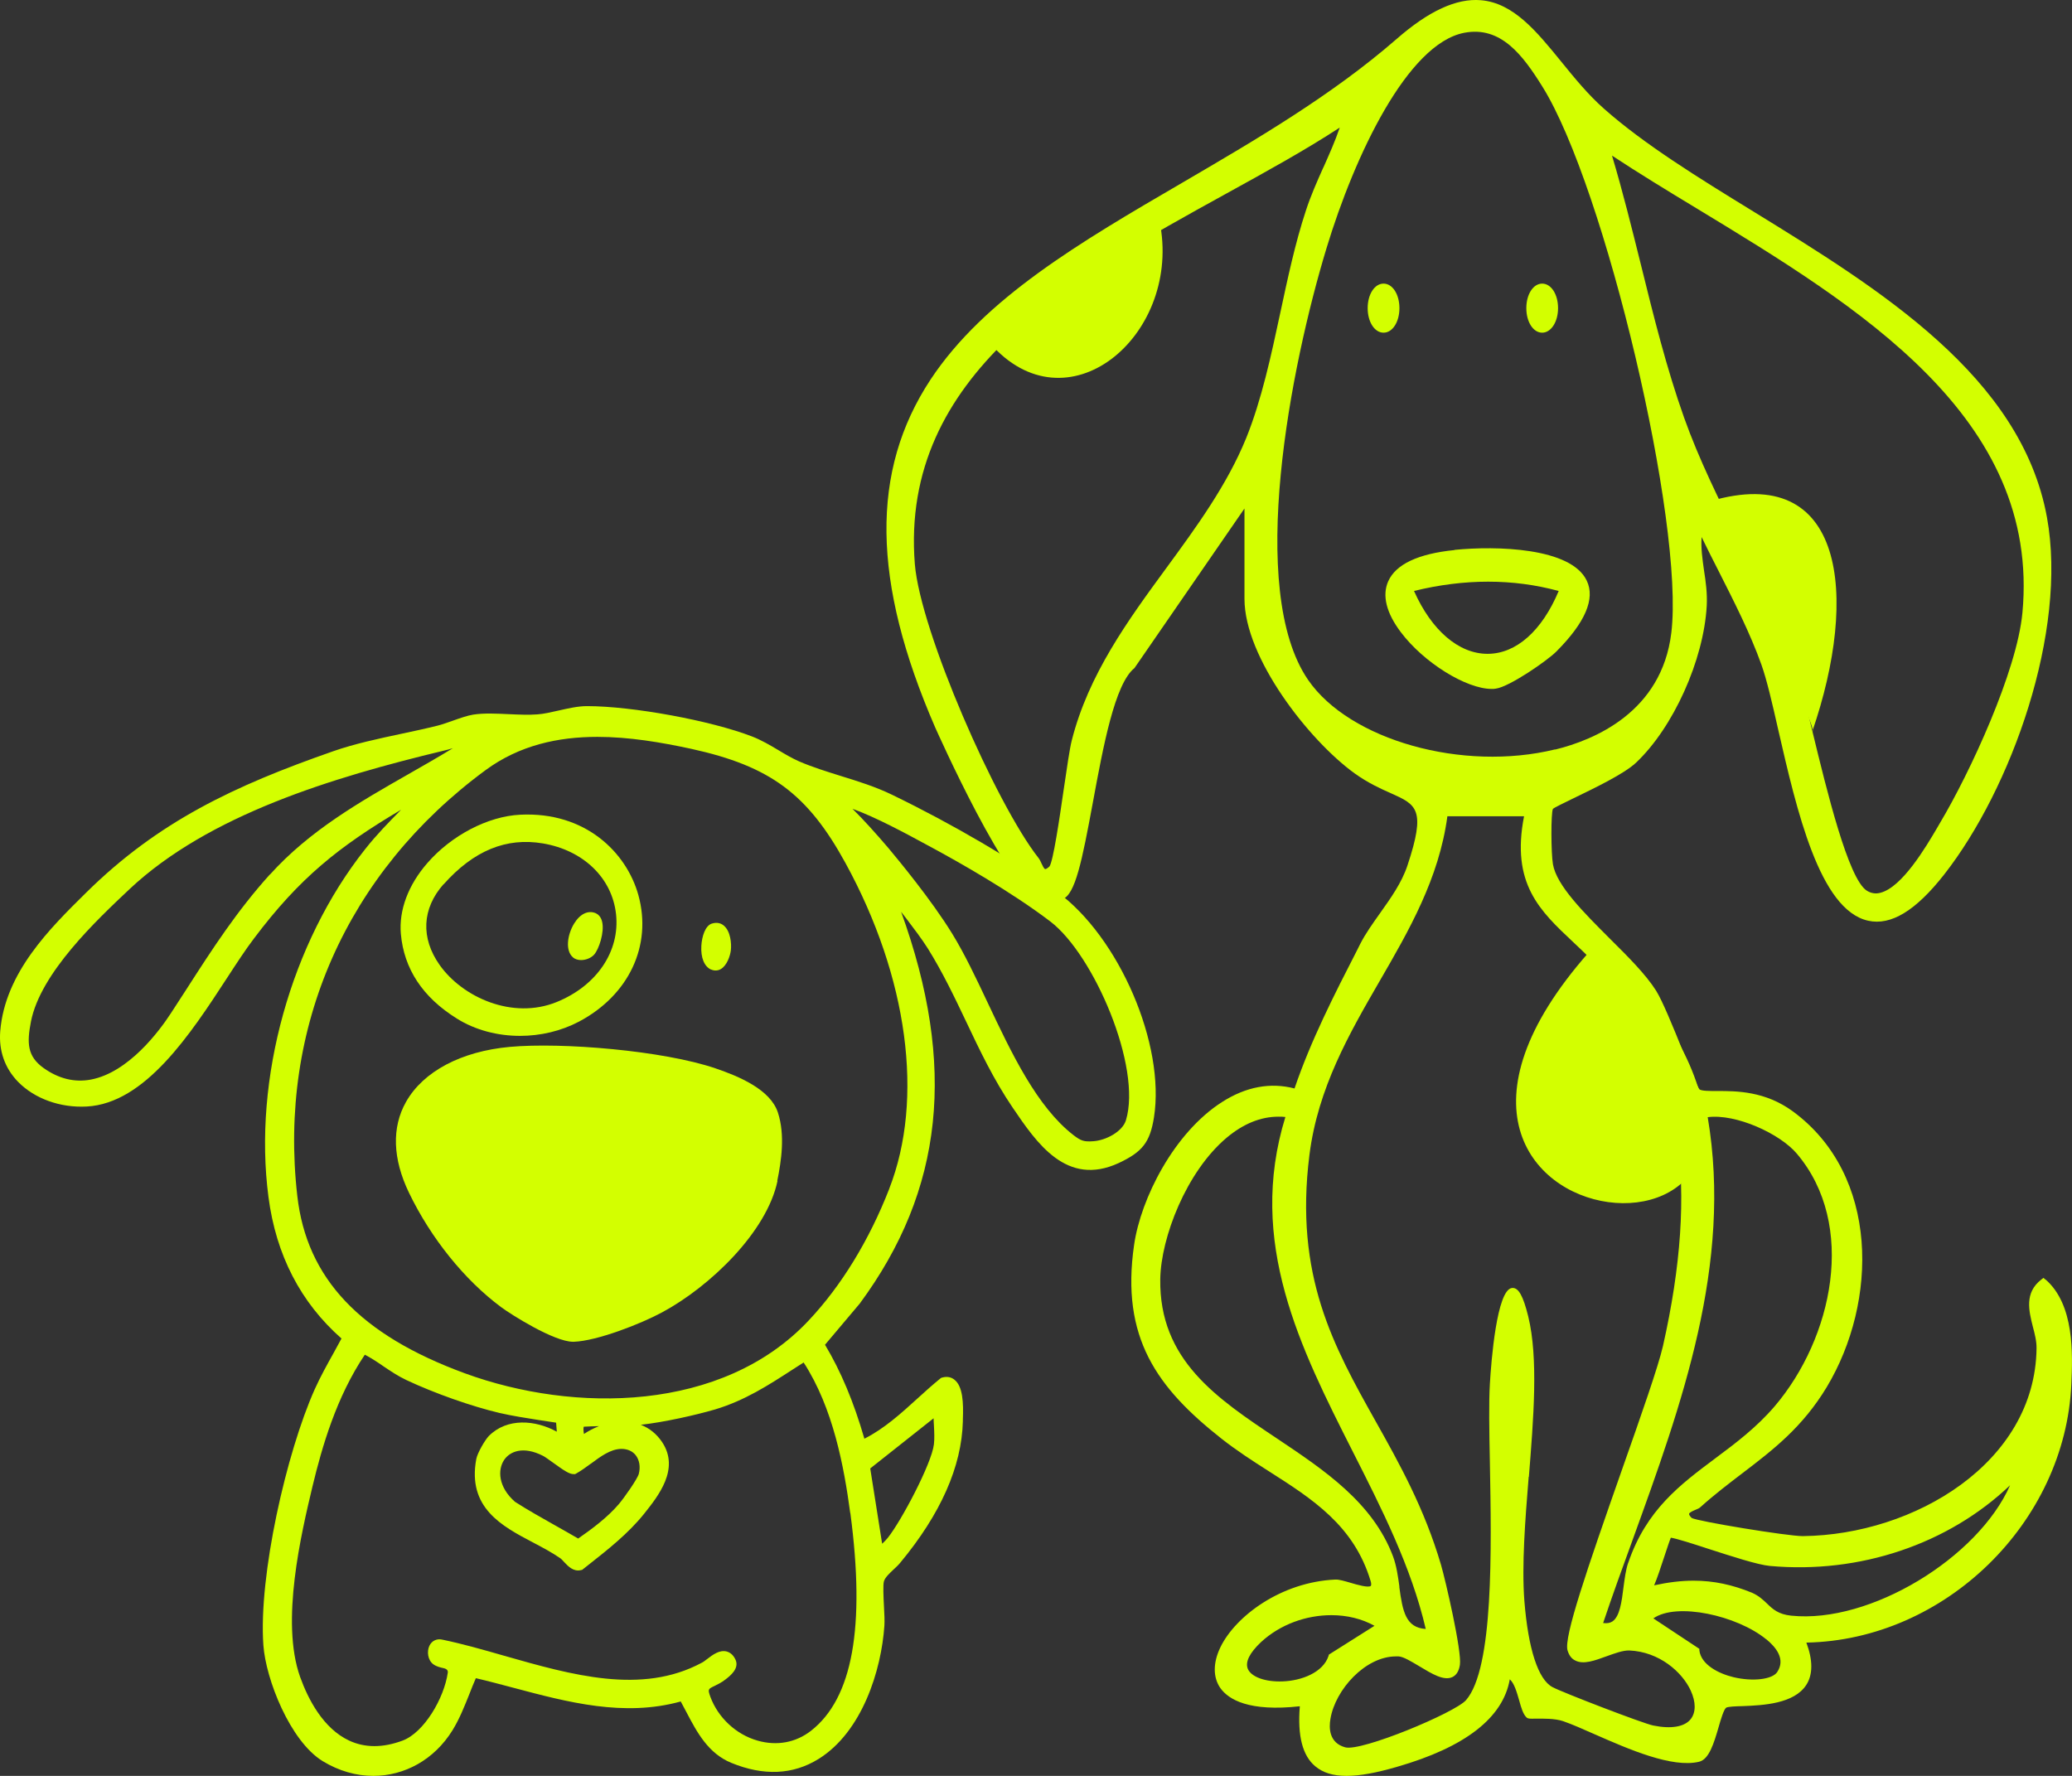
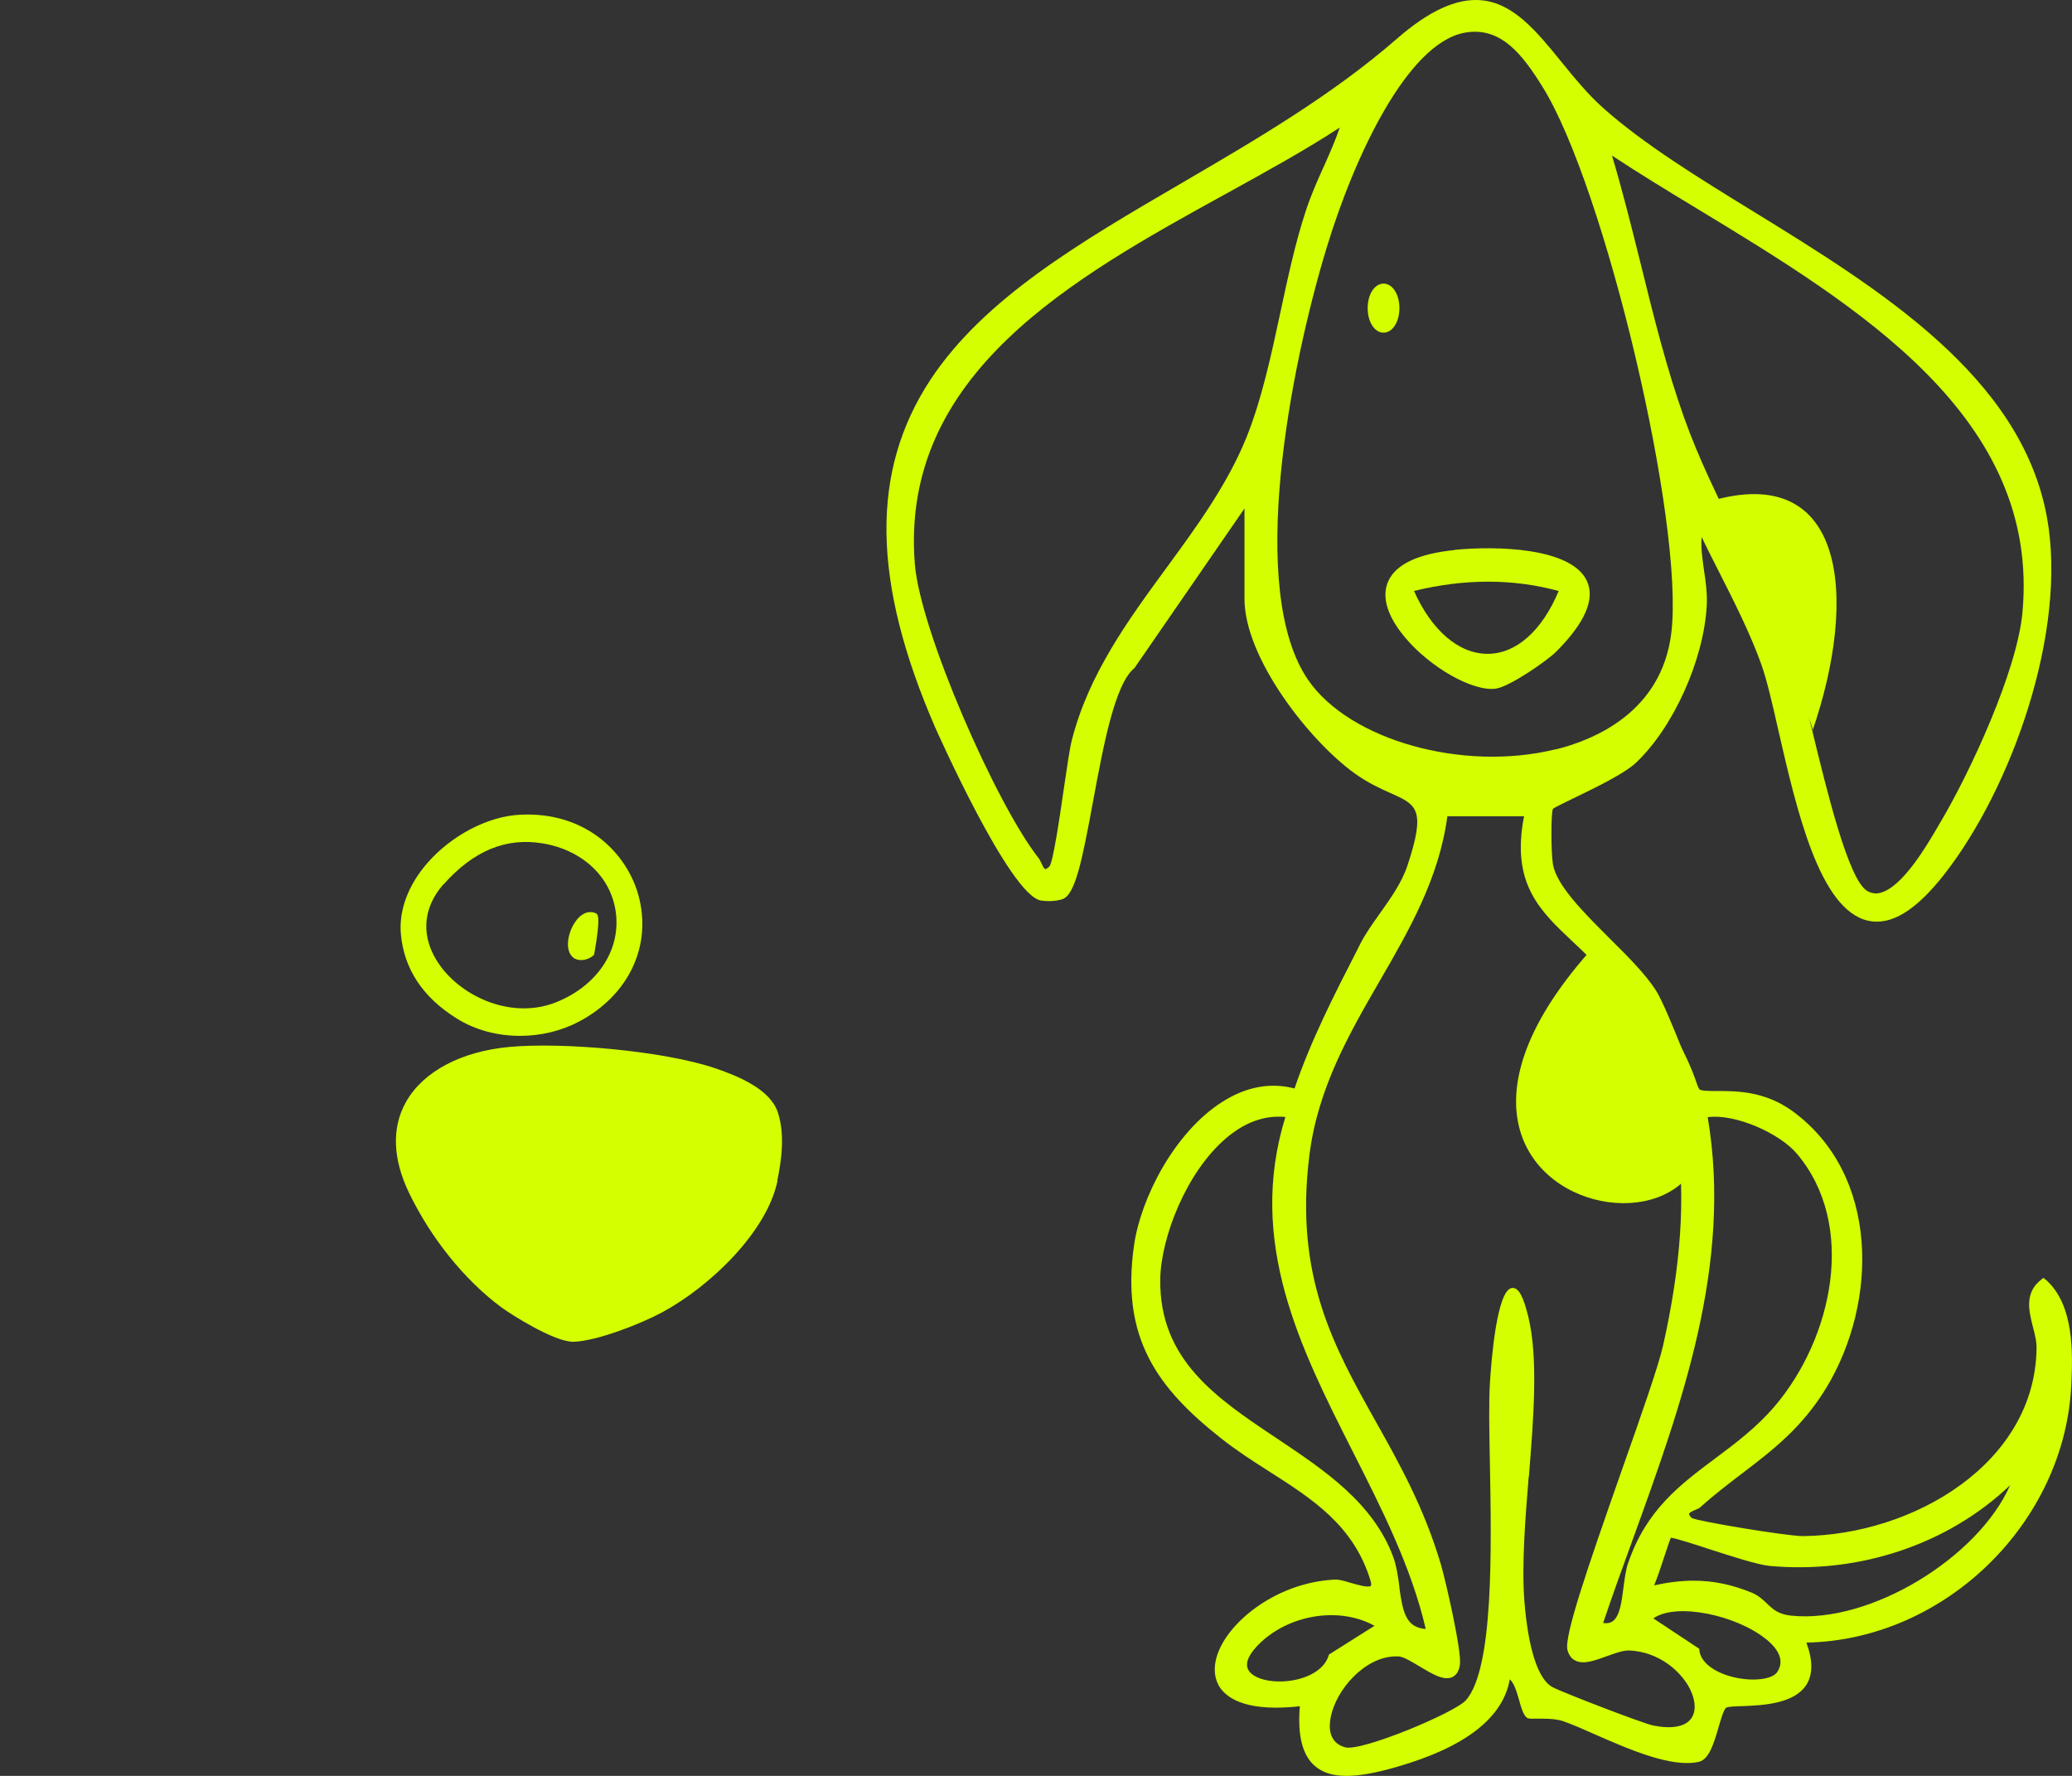
<svg xmlns="http://www.w3.org/2000/svg" fill="none" viewBox="0 0 70 60" height="60" width="70">
  <rect x="0" y="0" width="70" height="60" fill="#333333" stroke="none" />
  <path fill="#D3FF00" d="M69.111 43.239L69.035 43.174L68.959 43.234C68.39 43.678 68.542 44.285 68.677 44.822C68.742 45.066 68.807 45.32 68.802 45.559C68.753 49.422 64.672 51.855 60.912 51.899C60.912 51.899 60.906 51.899 60.901 51.899C60.381 51.899 57.352 51.4 57.151 51.286C57.081 51.216 57.059 51.167 57.064 51.145C57.075 51.097 57.216 51.037 57.281 51.01C57.352 50.983 57.411 50.956 57.449 50.918C57.926 50.49 58.403 50.127 58.864 49.775C59.91 48.978 60.896 48.219 61.714 46.865C63.448 43.976 63.497 39.701 60.571 37.55C59.633 36.861 58.663 36.861 58.023 36.861C57.742 36.861 57.498 36.861 57.416 36.807C57.346 36.726 57.086 36.081 56.853 35.512C56.533 34.715 56.165 33.816 55.948 33.469C55.596 32.916 55.005 32.326 54.377 31.703C53.499 30.825 52.589 29.92 52.464 29.199C52.399 28.82 52.393 27.47 52.464 27.329C52.513 27.281 52.849 27.124 53.168 26.966C53.883 26.62 54.864 26.148 55.265 25.774C56.528 24.587 57.557 22.306 57.66 20.469C57.682 20.052 57.628 19.651 57.568 19.272C57.514 18.887 57.46 18.518 57.487 18.145C57.677 18.54 57.877 18.93 58.072 19.315C58.587 20.334 59.124 21.385 59.508 22.458C59.687 22.962 59.871 23.748 60.077 24.663C60.7 27.373 61.47 30.743 63.112 31.107C63.887 31.28 64.727 30.765 65.686 29.54C67.946 26.652 69.858 21.347 69.154 17.478C68.287 12.715 63.491 9.767 59.259 7.16C57.352 5.99 55.553 4.879 54.198 3.681C53.65 3.199 53.19 2.63 52.74 2.077C51.911 1.059 51.131 0.1 50.031 0.007C49.207 -0.063 48.27 0.365 47.175 1.324C44.98 3.232 42.417 4.727 39.941 6.174C36.5 8.179 33.254 10.076 31.438 12.823C29.401 15.912 29.45 19.645 31.596 24.582C31.623 24.636 34.099 30.234 35.161 30.424C35.362 30.456 35.665 30.456 35.893 30.38C36.326 30.229 36.554 29.096 36.922 27.107C37.269 25.232 37.659 23.103 38.326 22.572L42.043 17.18V20.231C42.043 22.22 44.211 25.005 45.761 26.127C46.221 26.457 46.644 26.647 46.985 26.798C47.858 27.189 48.183 27.335 47.549 29.242C47.354 29.828 46.985 30.342 46.628 30.846C46.378 31.199 46.14 31.529 45.956 31.887L45.853 32.093C45.083 33.594 44.287 35.149 43.734 36.775C42.921 36.563 42.097 36.715 41.29 37.23C39.664 38.265 38.542 40.492 38.315 42.053C37.854 45.206 39.101 46.897 41.263 48.604C41.772 49.005 42.325 49.363 42.861 49.704C44.341 50.647 45.739 51.541 46.303 53.411C46.335 53.508 46.324 53.562 46.313 53.579C46.237 53.654 45.842 53.541 45.625 53.476C45.419 53.416 45.24 53.362 45.116 53.367C43.279 53.449 41.74 54.603 41.23 55.654C40.976 56.18 40.976 56.673 41.23 57.036C41.507 57.421 42.195 57.838 43.913 57.648C43.831 58.651 44.005 59.317 44.433 59.675C44.693 59.892 45.029 60 45.49 60C45.95 60 46.498 59.897 47.207 59.691C49.5 59.03 50.779 58.038 51.006 56.738C51.158 56.868 51.244 57.177 51.32 57.437C51.391 57.697 51.456 57.919 51.575 58.028C51.624 58.071 51.683 58.071 51.884 58.066C52.122 58.066 52.529 58.055 52.81 58.152C53.108 58.255 53.477 58.418 53.867 58.591C55.038 59.106 56.49 59.74 57.4 59.523C57.742 59.442 57.904 58.889 58.061 58.353C58.137 58.087 58.235 57.757 58.316 57.697C58.37 57.659 58.647 57.648 58.869 57.643C59.562 57.616 60.614 57.567 61.026 56.922C61.248 56.575 61.248 56.093 61.026 55.497C65.702 55.41 69.777 51.444 69.978 46.756C70.021 45.754 70.091 44.079 69.1 43.223L69.111 43.239ZM54.453 5.253C55.341 5.838 56.306 6.429 57.33 7.047C62.776 10.352 68.943 14.097 68.325 20.702C68.141 22.68 66.553 26.105 65.545 27.796L65.448 27.963C65.063 28.619 64.261 29.979 63.524 30.164C63.361 30.207 63.209 30.18 63.069 30.093C62.44 29.698 61.714 26.701 61.231 24.712C61.015 23.823 60.831 23.054 60.69 22.631C60.175 21.109 59.449 19.645 58.744 18.231C58.083 16.904 57.4 15.527 56.896 14.113C56.3 12.438 55.861 10.666 55.439 8.954C55.135 7.735 54.826 6.478 54.458 5.253H54.453ZM44.709 5.654C44.498 6.125 44.281 6.613 44.119 7.112C43.755 8.212 43.501 9.415 43.252 10.574C42.943 12.016 42.623 13.506 42.103 14.796C41.458 16.383 40.412 17.814 39.404 19.19C38.109 20.957 36.771 22.788 36.207 25.021C36.137 25.297 36.045 25.937 35.936 26.674C35.795 27.649 35.578 29.118 35.454 29.275C35.373 29.351 35.324 29.367 35.308 29.362C35.27 29.356 35.215 29.232 35.183 29.166C35.156 29.102 35.123 29.037 35.085 28.988C33.655 27.172 31.092 21.331 30.907 19.06C30.393 12.628 36.251 9.393 41.425 6.543C42.802 5.784 44.102 5.069 45.262 4.31C45.105 4.771 44.904 5.22 44.709 5.659V5.654ZM52.539 25.319C49.418 26.083 45.598 25.01 44.194 22.973C42.108 19.938 43.604 12.368 44.818 8.374C45.766 5.253 47.549 1.476 49.467 1.108C50.708 0.869 51.45 1.872 52.106 2.923C54.225 6.315 56.913 17.7 56.463 21.385C56.138 24.056 53.867 24.999 52.539 25.325V25.319ZM51.651 49.899C51.808 47.927 51.976 45.889 51.629 44.475C51.456 43.776 51.299 43.494 51.082 43.516C50.567 43.565 50.377 46.003 50.334 46.751C50.296 47.369 50.312 48.322 50.334 49.422C50.388 52.354 50.464 56.369 49.527 57.442C49.147 57.87 45.988 59.187 45.446 59.035C44.894 58.884 44.894 58.369 44.948 58.071C45.11 57.09 46.124 55.963 47.159 55.963C47.191 55.963 47.218 55.963 47.251 55.963C47.419 55.974 47.69 56.142 47.955 56.299C48.378 56.554 48.779 56.797 49.066 56.662C49.202 56.597 49.288 56.462 49.321 56.25C49.391 55.795 48.839 53.405 48.681 52.863C48.118 50.956 47.283 49.46 46.471 48.013C45.056 45.488 43.723 43.104 44.238 39.018C44.525 36.753 45.587 34.916 46.611 33.144C47.597 31.442 48.616 29.681 48.898 27.579H51.488C51.044 29.855 52.02 30.77 53.152 31.833C53.559 32.217 53.981 32.613 54.377 33.106C56.826 36.141 57.4 40.075 56.181 45.477C56.029 46.149 55.439 47.835 54.81 49.617C53.607 53.042 52.827 55.318 52.957 55.757C53.006 55.925 53.092 56.044 53.222 56.104C53.499 56.245 53.878 56.104 54.279 55.958C54.55 55.86 54.832 55.757 55.043 55.763C56.062 55.806 56.831 56.494 57.119 57.117C57.297 57.507 57.297 57.854 57.119 58.082C56.913 58.342 56.463 58.423 55.851 58.298C55.504 58.228 52.789 57.182 52.453 57.003C51.965 56.749 51.629 55.714 51.499 54.088C51.407 52.874 51.526 51.357 51.645 49.894L51.651 49.899ZM47.278 53.611C47.229 53.259 47.18 52.901 47.061 52.582C46.378 50.766 44.742 49.672 43.154 48.609C41.1 47.239 39.16 45.949 39.198 43.218C39.22 41.809 40.081 39.582 41.442 38.438C42.005 37.967 42.59 37.728 43.192 37.728C43.268 37.728 43.349 37.728 43.425 37.739C42.119 41.971 43.94 45.559 45.696 49.032C46.671 50.956 47.679 52.939 48.167 55.036C47.495 54.993 47.386 54.456 47.273 53.611H47.278ZM55.005 52.804C54.924 53.042 54.886 53.34 54.848 53.627C54.788 54.11 54.724 54.614 54.474 54.782C54.393 54.836 54.29 54.852 54.16 54.836C54.474 53.898 54.821 52.945 55.157 52.023C56.815 47.444 58.533 42.714 57.693 37.745C58.647 37.62 60.137 38.303 60.706 38.98C62.738 41.381 61.92 45.206 59.953 47.515C59.34 48.23 58.641 48.756 57.958 49.265C56.755 50.165 55.618 51.01 55.005 52.809V52.804ZM59.671 55.383C60.001 55.654 60.332 56.06 60.039 56.494C59.871 56.743 59.216 56.819 58.571 56.667C58.051 56.543 57.471 56.239 57.411 55.763V55.708L55.856 54.679C56.642 54.126 58.685 54.581 59.666 55.383H59.671ZM60.516 54.587C60.077 54.543 59.888 54.364 59.693 54.175C59.557 54.045 59.411 53.909 59.188 53.812C58.527 53.541 57.894 53.405 57.216 53.405C56.794 53.405 56.355 53.459 55.883 53.562C55.986 53.324 56.105 52.961 56.246 52.533C56.322 52.305 56.403 52.056 56.447 51.953C56.625 51.975 57.233 52.17 57.726 52.332C58.501 52.581 59.378 52.869 59.795 52.907C62.83 53.183 65.821 52.17 67.908 50.181C66.829 52.63 63.182 54.863 60.516 54.587ZM46.438 54.928L44.894 55.903L44.883 55.947C44.699 56.51 43.967 56.787 43.327 56.808C42.748 56.83 42.271 56.657 42.157 56.386C42.06 56.153 42.217 55.844 42.601 55.481C43.252 54.879 44.13 54.57 44.98 54.57C45.501 54.57 46.01 54.69 46.443 54.933L46.438 54.928Z" />
  <path fill="#D3FF00" d="M49.142 18.584C47.907 18.708 47.154 19.066 46.899 19.64C46.688 20.117 46.834 20.708 47.321 21.353C48.096 22.388 49.538 23.276 50.394 23.276C50.443 23.276 50.492 23.276 50.535 23.266C50.995 23.206 52.285 22.312 52.583 22.009C53.553 21.033 53.9 20.231 53.607 19.619C53.076 18.497 50.545 18.438 49.142 18.578V18.584ZM52.659 19.966C52.096 21.309 51.228 22.084 50.269 22.09C50.269 22.09 50.258 22.09 50.253 22.09C49.283 22.09 48.362 21.299 47.771 19.966C49.478 19.548 51.114 19.548 52.654 19.966H52.659Z" />
  <path fill="#D3FF00" d="M47.278 10.411C47.278 9.945 47.045 9.582 46.742 9.582C46.438 9.582 46.205 9.945 46.205 10.411C46.205 10.877 46.438 11.24 46.742 11.24C47.045 11.24 47.278 10.877 47.278 10.411Z" />
-   <path fill="#D3FF00" d="M52.101 11.24C52.399 11.24 52.637 10.877 52.637 10.411C52.637 9.945 52.404 9.582 52.101 9.582C51.797 9.582 51.565 9.945 51.565 10.411C51.565 10.877 51.797 11.24 52.101 11.24Z" />
  <path fill="#D3FF00" d="M57.785 16.931C62.321 15.598 62.809 20.112 61.226 24.713C61.389 24.761 60.386 22.616 60.468 22.54C59.503 20.681 57.85 18.318 57.33 16.443" />
-   <path fill="#D3FF00" d="M33.443 11.593C36.034 14.562 39.832 11.398 39.209 7.664C37.193 8.331 34.966 9.593 33.487 11.235" />
  <path fill="#D3FF00" d="M53.672 32.18C44.709 42.346 63.827 44.161 55.379 33.215Z" />
-   <path fill="#D3FF00" d="M35.707 30.115C34.271 29.068 32.189 27.846 30.138 26.852C29.572 26.577 28.976 26.394 28.4 26.215C27.933 26.069 27.452 25.92 27.001 25.726C26.765 25.622 26.535 25.489 26.295 25.343C26.012 25.175 25.721 25.003 25.404 24.881C24.018 24.346 21.367 23.857 19.831 23.857H19.827C19.525 23.857 19.193 23.934 18.872 24.006C18.616 24.064 18.375 24.121 18.154 24.136C17.864 24.159 17.527 24.144 17.199 24.129C16.782 24.11 16.355 24.087 15.988 24.144C15.793 24.174 15.533 24.266 15.285 24.354C15.109 24.415 14.93 24.48 14.788 24.515C14.395 24.614 13.982 24.702 13.554 24.793C12.779 24.958 11.977 25.13 11.266 25.378C7.916 26.547 5.345 27.754 2.904 30.165C1.685 31.368 0.169 32.861 0.008 34.84C-0.045 35.497 0.161 36.09 0.612 36.552C1.17 37.121 2.037 37.434 2.931 37.385C4.906 37.278 6.438 34.932 7.668 33.045C7.992 32.548 8.298 32.078 8.577 31.712C10.128 29.649 11.446 28.606 13.551 27.357C13.138 27.777 12.714 28.209 12.336 28.69C9.83 31.849 8.546 36.464 9.07 40.444C9.326 42.404 10.158 44.009 11.537 45.223C11.45 45.384 11.362 45.544 11.274 45.705C11.052 46.102 10.823 46.515 10.632 46.939C9.677 49.078 8.73 53.23 8.898 55.584C8.978 56.73 9.799 58.827 10.903 59.503C11.45 59.835 12.034 60 12.611 60C13.665 60 14.67 59.457 15.289 58.456C15.526 58.071 15.694 57.643 15.858 57.234C15.927 57.054 15.999 56.875 16.076 56.699C16.5 56.798 16.928 56.913 17.348 57.024C19.185 57.513 21.084 58.017 22.998 57.486C23.063 57.604 23.128 57.727 23.193 57.853C23.552 58.536 23.926 59.239 24.706 59.56C25.794 60.007 26.788 59.965 27.651 59.43C29.129 58.514 29.775 56.432 29.878 54.926C29.889 54.77 29.878 54.522 29.863 54.262C29.847 53.956 29.828 53.54 29.863 53.425C29.905 53.291 30.05 53.158 30.187 53.028C30.267 52.955 30.348 52.879 30.413 52.799C31.777 51.156 32.491 49.548 32.529 48.02V47.959C32.552 47.393 32.529 46.836 32.243 46.614C32.162 46.549 32.029 46.488 31.834 46.541L31.796 46.553L31.765 46.576C31.502 46.79 31.245 47.023 30.997 47.248C30.443 47.752 29.87 48.272 29.202 48.608C28.843 47.363 28.403 46.32 27.872 45.434L29.045 44.043C31.88 40.204 32.323 35.998 30.443 30.806C30.512 30.894 30.577 30.982 30.646 31.07C30.883 31.383 31.131 31.708 31.345 32.044C31.841 32.839 32.246 33.687 32.636 34.508C33.094 35.474 33.568 36.475 34.21 37.419C35.024 38.618 36.032 40.108 37.793 39.295C38.595 38.92 38.851 38.592 38.985 37.755C39.375 35.299 37.812 31.662 35.711 30.13L35.707 30.115ZM31.54 47.913C31.54 47.993 31.547 48.073 31.551 48.15C31.563 48.383 31.574 48.604 31.551 48.799C31.475 49.449 30.447 51.393 29.989 51.962C29.935 52.027 29.87 52.096 29.802 52.157L29.4 49.613L31.547 47.913H31.54ZM9.116 29.546C8.004 30.779 7.175 32.059 6.304 33.415C6.128 33.687 5.952 33.962 5.769 34.24C5.383 34.833 4.344 36.235 3.068 36.475C2.514 36.578 1.976 36.445 1.464 36.078C0.925 35.688 0.902 35.245 1.047 34.508C1.372 32.869 3.255 31.097 4.378 30.038C7.053 27.529 11.239 26.264 14.987 25.363C15.094 25.34 15.197 25.309 15.3 25.279C14.808 25.58 14.296 25.871 13.803 26.153C12.156 27.093 10.456 28.063 9.119 29.549L9.116 29.546ZM28.728 51.118C29.24 54.976 28.804 57.383 27.395 58.479C26.883 58.877 26.241 58.995 25.592 58.808C24.866 58.602 24.259 58.032 23.999 57.329C23.907 57.07 23.919 57.066 24.144 56.959C24.243 56.909 24.369 56.852 24.511 56.741C24.663 56.623 24.981 56.378 24.851 56.08C24.782 55.927 24.679 55.832 24.549 55.797C24.308 55.736 24.083 55.904 23.884 56.057C23.819 56.107 23.754 56.157 23.705 56.179C21.676 57.268 19.319 56.592 17.038 55.943C16.309 55.733 15.621 55.538 14.957 55.4C14.762 55.35 14.59 55.431 14.506 55.606C14.418 55.794 14.448 56.088 14.639 56.229C14.75 56.309 14.876 56.336 14.979 56.359C15.089 56.382 15.139 56.433 15.128 56.512C15.006 57.371 14.33 58.536 13.6 58.808C12.936 59.056 12.328 59.056 11.797 58.808C10.919 58.399 10.411 57.413 10.139 56.657C9.471 54.785 10.178 51.813 10.559 50.212C10.877 48.891 11.362 47.202 12.325 45.77C12.538 45.88 12.741 46.014 12.951 46.159C13.195 46.324 13.448 46.495 13.734 46.629C14.704 47.084 15.938 47.516 16.87 47.737C17.317 47.84 17.772 47.909 18.207 47.978C18.402 48.008 18.593 48.035 18.788 48.066L18.811 48.371C18.089 47.974 17.134 47.894 16.515 48.516C16.381 48.654 16.129 49.093 16.091 49.292C15.782 50.942 16.958 51.561 17.994 52.107C18.314 52.275 18.647 52.451 18.933 52.65C18.971 52.676 19.017 52.73 19.063 52.78C19.193 52.917 19.377 53.112 19.629 53.047L19.667 53.039L19.865 52.883C20.53 52.359 21.221 51.817 21.76 51.145C22.241 50.541 22.971 49.632 22.371 48.726C22.188 48.451 21.944 48.253 21.649 48.138C22.44 48.05 23.494 47.813 24.159 47.619C25.164 47.317 25.955 46.805 26.791 46.263C26.91 46.186 27.028 46.11 27.15 46.033C28.147 47.569 28.514 49.552 28.724 51.118H28.728ZM19.957 49.456C20.286 49.212 20.622 48.959 20.989 48.952C21.191 48.952 21.359 49.021 21.474 49.162C21.603 49.326 21.642 49.559 21.581 49.796C21.535 49.968 21.091 50.602 20.901 50.824C20.526 51.263 20.007 51.653 19.533 51.981C19.273 51.828 19.006 51.679 18.742 51.53C18.295 51.278 17.833 51.019 17.398 50.74C16.828 50.239 16.809 49.659 17.031 49.326C17.226 49.036 17.677 48.845 18.349 49.189C18.41 49.219 18.544 49.319 18.674 49.41C19.059 49.689 19.243 49.811 19.384 49.804H19.43L19.472 49.781C19.636 49.689 19.797 49.571 19.953 49.456H19.957ZM19.72 48.203C19.888 48.192 20.06 48.188 20.236 48.184C20.06 48.253 19.888 48.341 19.728 48.448C19.712 48.352 19.705 48.276 19.72 48.203ZM30.042 40.166C29.366 41.9 28.426 43.439 27.322 44.612C24.411 47.718 19.392 47.748 15.709 46.4C12.164 45.101 10.361 43.195 10.044 40.406C9.394 34.714 11.713 29.473 16.404 26.02C17.547 25.179 18.853 24.896 20.182 24.896C21.256 24.896 22.337 25.08 23.357 25.301C26.02 25.886 27.284 26.822 28.564 29.16C30.676 33.018 31.226 37.129 30.042 40.162V40.166ZM38.038 37.85C37.923 38.229 37.369 38.527 36.941 38.557C36.624 38.58 36.525 38.55 36.265 38.351C35.031 37.392 34.183 35.604 33.366 33.874C32.965 33.022 32.583 32.22 32.17 31.547C31.456 30.386 30.34 29.045 30.019 28.659C29.58 28.144 29.179 27.701 28.801 27.326C29.599 27.616 30.596 28.155 31.299 28.537L31.463 28.625C32.395 29.129 34.156 30.122 35.486 31.135C36.957 32.258 38.584 36.055 38.038 37.85Z" />
  <path fill="#D3FF00" d="M26.267 39.897C25.912 41.613 23.994 43.465 22.367 44.34C21.645 44.73 20.166 45.307 19.383 45.333H19.36C18.722 45.333 17.271 44.417 16.931 44.164C15.697 43.248 14.562 41.842 13.817 40.298C13.264 39.152 13.229 38.09 13.718 37.227C14.299 36.2 15.579 35.52 17.225 35.37C18.982 35.21 22.401 35.493 24.174 36.096C24.957 36.364 26.03 36.807 26.282 37.594C26.527 38.35 26.397 39.221 26.259 39.897H26.267Z" />
  <path fill="#D3FF00" d="M15.434 34.413C16.056 34.803 16.809 34.998 17.569 34.998C18.256 34.998 18.952 34.837 19.559 34.517C21.248 33.623 22.035 31.946 21.568 30.246C21.171 28.809 19.785 27.415 17.573 27.526C16.484 27.579 15.254 28.221 14.436 29.161C13.791 29.902 13.474 30.75 13.542 31.548C13.646 32.733 14.28 33.695 15.434 34.413ZM14.986 29.879C16.003 28.737 17.103 28.286 18.344 28.496C19.712 28.729 20.678 29.665 20.812 30.884C20.95 32.141 20.159 33.306 18.803 33.856C17.313 34.459 15.624 33.695 14.853 32.603C14.207 31.69 14.257 30.696 14.983 29.875L14.986 29.879Z" />
-   <path fill="#D3FF00" d="M24.023 32.755C24.073 32.778 24.126 32.789 24.176 32.789C24.237 32.789 24.294 32.774 24.347 32.744C24.558 32.625 24.668 32.297 24.691 32.109C24.718 31.877 24.68 31.46 24.454 31.273C24.378 31.208 24.244 31.143 24.049 31.204C23.828 31.273 23.713 31.632 23.694 31.957C23.671 32.358 23.794 32.656 24.023 32.759V32.755Z" />
-   <path fill="#D3FF00" d="M19.358 32.349C19.434 32.41 19.53 32.437 19.633 32.437C19.797 32.437 19.973 32.364 20.072 32.253C20.237 32.066 20.424 31.493 20.343 31.145C20.302 30.966 20.202 30.89 20.13 30.855C19.87 30.744 19.599 30.874 19.396 31.203C19.167 31.577 19.087 32.123 19.362 32.349H19.358Z" />
+   <path fill="#D3FF00" d="M19.358 32.349C19.434 32.41 19.53 32.437 19.633 32.437C19.797 32.437 19.973 32.364 20.072 32.253C20.302 30.966 20.202 30.89 20.13 30.855C19.87 30.744 19.599 30.874 19.396 31.203C19.167 31.577 19.087 32.123 19.362 32.349H19.358Z" />
</svg>